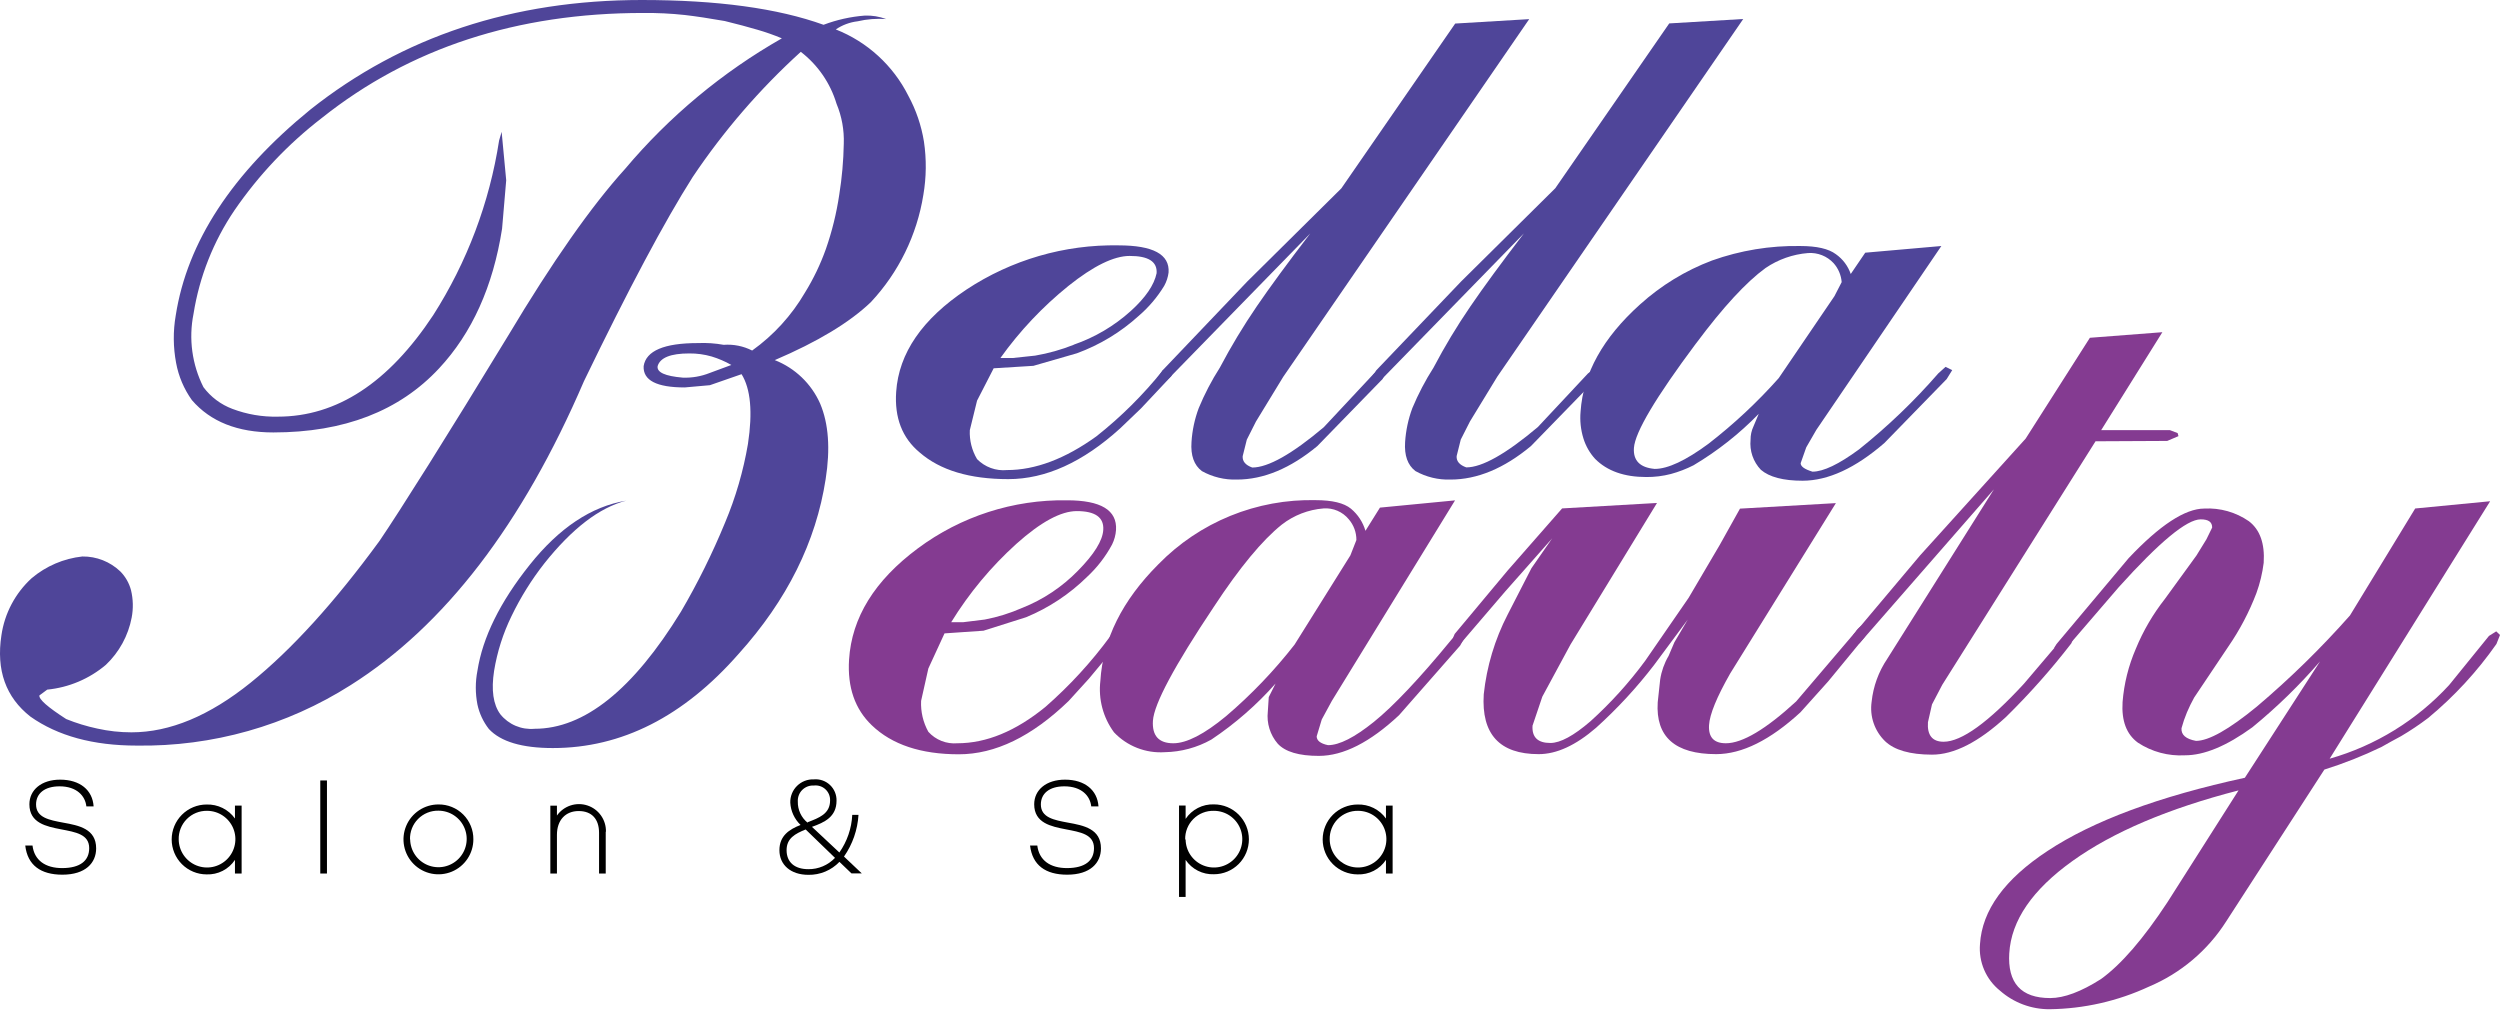
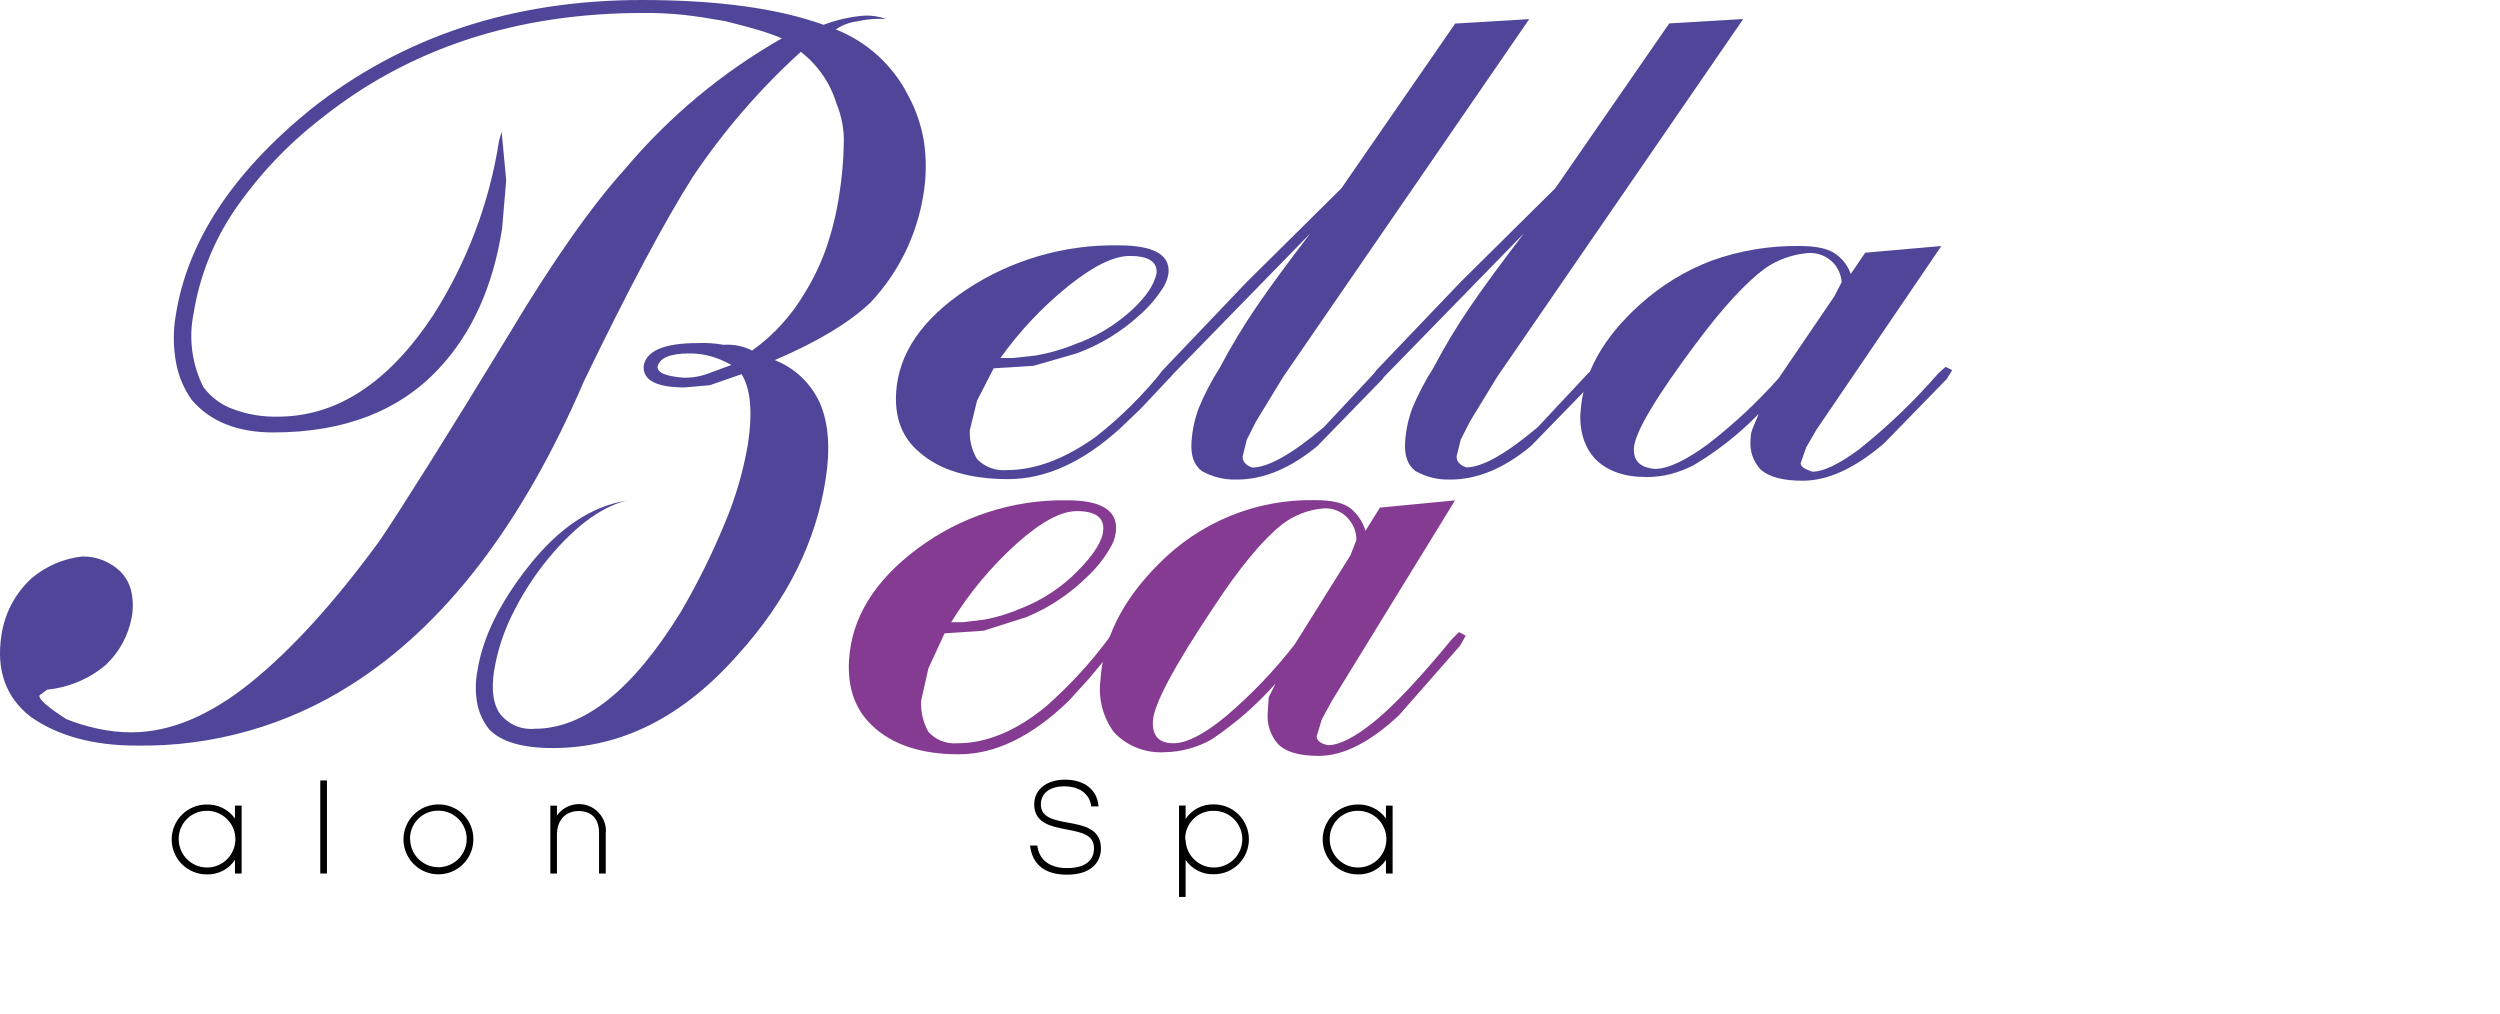
<svg xmlns="http://www.w3.org/2000/svg" width="276" height="112" viewBox="0 0 276 112" fill="none">
  <path d="M113.286 68.141L108.58 69.629L104.275 69.926L102.491 73.799L101.69 77.376C101.634 78.567 101.911 79.751 102.491 80.793C102.891 81.236 103.388 81.581 103.943 81.8C104.498 82.019 105.097 82.108 105.691 82.057C108.892 82.057 112.128 80.724 115.398 78.056C118.081 75.713 120.497 73.08 122.601 70.206L123.281 69.805L123.809 70.206L123.545 70.926L120.216 74.927L117.975 77.392C113.915 81.313 109.874 83.274 105.852 83.274C101.674 83.274 98.473 82.207 96.249 80.073C94.381 78.285 93.544 75.869 93.736 72.822C94.029 68.181 96.558 64.089 101.322 60.547C106.08 57.004 111.876 55.136 117.807 55.233C121.542 55.233 123.342 56.324 123.209 58.506C123.171 59.063 123.024 59.606 122.777 60.107C122.063 61.44 121.132 62.646 120.024 63.676C118.087 65.585 115.799 67.101 113.286 68.141ZM112.862 67.109C115.176 66.187 117.27 64.788 119.008 63.004C120.792 61.195 121.728 59.691 121.8 58.506C121.891 57.119 120.917 56.425 118.879 56.425C117.124 56.425 114.902 57.629 112.213 60.035C109.413 62.564 106.988 65.479 105.011 68.693H106.324L108.724 68.397C110.145 68.125 111.53 67.693 112.854 67.109H112.862Z" fill="#843B91" />
  <path d="M160.269 70.582L161.07 69.782L161.814 70.182L161.198 71.278L154.452 78.96C151.251 81.953 148.3 83.45 145.601 83.45C143.403 83.45 141.89 83.002 141.063 82.105C140.647 81.622 140.334 81.057 140.146 80.447C139.957 79.837 139.896 79.195 139.967 78.56C140.015 77.832 140.047 77.296 140.071 76.96L140.823 75.463C138.735 77.821 136.352 79.9 133.733 81.649C132.16 82.532 130.392 83.011 128.588 83.042C127.55 83.11 126.51 82.949 125.542 82.57C124.574 82.192 123.701 81.604 122.986 80.849C121.78 79.212 121.242 77.178 121.482 75.159C121.764 70.571 123.898 66.285 127.883 62.299C130.137 59.99 132.842 58.17 135.829 56.951C138.817 55.733 142.023 55.143 145.249 55.217C147.073 55.217 148.378 55.529 149.146 56.161C149.91 56.798 150.467 57.648 150.746 58.602L152.347 56.041L160.637 55.241L147.033 77.384L145.921 79.433L145.361 81.289C145.361 81.745 145.753 82.089 146.617 82.266C147.866 82.266 149.546 81.409 151.675 79.697C153.803 77.984 156.7 74.935 160.269 70.582ZM134.005 66.997C129.647 73.522 127.406 77.712 127.283 79.569C127.179 81.233 127.931 82.057 129.54 82.057C130.996 82.057 132.941 81.065 135.358 79.064C138.139 76.694 140.673 74.048 142.92 71.166L149.082 61.315L149.746 59.619C149.752 58.775 149.451 57.959 148.898 57.322C148.564 56.916 148.138 56.595 147.654 56.388C147.171 56.18 146.645 56.092 146.121 56.13C144.44 56.262 142.834 56.885 141.504 57.922C139.343 59.651 136.844 62.675 134.005 66.997Z" fill="#843B91" />
-   <path d="M182.612 73.414C180.693 75.914 178.55 78.233 176.21 80.344C173.961 82.288 171.856 83.257 169.872 83.257C165.551 83.257 163.529 81.053 163.806 76.647C164.133 73.574 165.028 70.589 166.447 67.844L169.072 62.73L171.368 59.425L166.167 65.307L161.301 70.989L160.621 71.389L160.213 70.885L160.597 69.989L166.423 63.011L172.457 56.129L182.932 55.528L173.377 71.165L170.272 76.911L169.192 80.112C169.112 81.392 169.768 82.024 171.16 82.024C172.257 82.024 173.737 81.224 175.594 79.624C177.82 77.612 179.839 75.381 181.619 72.966L186.421 66.004L189.862 60.154L192.095 56.153L202.682 55.544L191.014 74.35C189.534 76.951 188.75 78.855 188.678 80.056C188.598 81.392 189.214 82.056 190.534 82.056C192.359 82.056 194.946 80.517 198.296 77.439L204.81 69.797C205.109 69.329 205.558 68.977 206.083 68.796L206.387 69.293L205.883 70.301L201.834 75.222L198.769 78.639C195.424 81.712 192.324 83.251 189.47 83.257C184.924 83.257 182.772 81.35 183.012 77.535L183.284 75.022C183.424 74.102 183.739 73.216 184.212 72.413L184.852 70.909L186.333 68.396L182.612 73.414Z" fill="#843B91" />
-   <path d="M230.723 37.291L238.725 36.675L231.971 47.486H239.557L240.414 47.814L240.502 48.15L239.261 48.678L231.347 48.718L214.422 75.607L213.293 77.767L212.845 79.736C212.749 81.168 213.326 81.888 214.574 81.888C216.553 81.888 219.509 79.755 223.441 75.487L228.066 70.045L228.538 69.549L229.058 70.045L228.666 71.037C226.454 73.903 224.047 76.615 221.464 79.152C218.439 81.931 215.716 83.318 213.293 83.313C210.871 83.308 209.146 82.814 208.116 81.832C207.542 81.276 207.108 80.591 206.849 79.835C206.59 79.078 206.514 78.271 206.627 77.479C206.804 75.783 207.395 74.156 208.348 72.742L220.128 54.024L205.315 70.989L204.627 71.389L204.219 70.901L204.651 70.021L211.973 61.322L223.633 48.422L230.723 37.291Z" fill="#843B91" />
-   <path d="M259.435 67.949L266.637 56.137L274.912 55.337L257.194 83.761C262.257 82.32 266.821 79.507 270.382 75.631L274.784 70.205L275.584 69.701L276 70.101L275.608 71.094C273.471 74.146 270.933 76.897 268.062 79.272C267.106 79.996 266.109 80.664 265.077 81.273C264.325 81.673 263.604 82.073 262.916 82.465C260.878 83.449 258.77 84.284 256.61 84.962L245.775 101.719C243.732 104.93 240.759 107.442 237.252 108.921C233.81 110.521 230.068 111.372 226.273 111.418C224.259 111.43 222.311 110.7 220.799 109.369C220.039 108.759 219.439 107.972 219.054 107.076C218.669 106.18 218.51 105.203 218.591 104.232C218.82 100.497 221.304 97.07 226.041 93.949C231.077 90.62 238.341 87.925 247.832 85.866L256.138 73.014C253.857 75.652 251.354 78.088 248.656 80.296C245.818 82.361 243.337 83.391 241.214 83.385C239.38 83.489 237.563 83.001 236.028 81.993C234.764 81.065 234.203 79.592 234.332 77.504C234.492 75.476 234.987 73.488 235.796 71.622C236.604 69.653 237.682 67.806 238.997 66.132L242.486 61.331L243.59 59.538L244.223 58.242C244.223 57.642 243.838 57.337 242.958 57.337C241.422 57.337 238.407 59.832 233.915 64.82L227.994 71.702L227.305 72.102L226.793 71.502L227.041 71.102L234.996 61.627C238.442 57.978 241.23 56.151 243.358 56.145C245.105 56.054 246.833 56.544 248.272 57.538C249.499 58.471 250.046 60.002 249.912 62.131C249.771 63.27 249.503 64.389 249.112 65.468C248.314 67.566 247.266 69.559 245.991 71.406L242.238 77.007C241.943 77.54 241.676 78.088 241.438 78.648C241.199 79.218 240.998 79.804 240.837 80.4C240.789 81.126 241.323 81.59 242.438 81.793C243.841 81.793 246.076 80.534 249.144 78.016C252.812 74.912 256.251 71.547 259.435 67.949ZM221.824 105.2C221.616 108.529 223.123 110.191 226.345 110.186C227.882 110.186 229.749 109.487 231.947 108.089C234.171 106.488 236.618 103.661 239.285 99.606L247.135 87.259C239.384 89.259 233.281 91.852 228.826 95.037C224.371 98.222 222.037 101.623 221.824 105.24V105.2Z" fill="#843B91" />
  <path d="M91.152 52.896C90.085 59.831 86.884 66.26 81.549 72.182C75.467 79.117 68.628 82.585 61.031 82.585C57.632 82.585 55.28 81.884 53.972 80.481C53.352 79.686 52.919 78.761 52.708 77.776C52.469 76.547 52.469 75.283 52.708 74.055C53.284 70.363 55.205 66.468 58.47 62.371C61.735 58.274 65.288 55.908 69.129 55.273C66.168 56.041 63.154 58.354 60.086 62.211C58.679 64.007 57.469 65.949 56.477 68.005C55.543 69.917 54.893 71.955 54.549 74.055C54.221 76.175 54.445 77.776 55.237 78.856C55.687 79.414 56.268 79.853 56.928 80.132C57.589 80.411 58.308 80.523 59.022 80.457C64.496 80.457 69.879 76.151 75.171 67.541C77.022 64.38 78.651 61.093 80.044 57.706C81.217 54.915 82.066 51.999 82.573 49.015C83.107 45.494 82.872 42.925 81.869 41.309L78.372 42.525L75.595 42.773C72.49 42.773 70.978 41.989 71.058 40.42C71.324 38.724 73.325 37.876 77.059 37.876C78.008 37.835 78.958 37.9 79.892 38.068C80.979 37.987 82.066 38.206 83.037 38.7C85.412 37.001 87.4 34.819 88.871 32.298C89.806 30.783 90.579 29.174 91.176 27.496C91.858 25.542 92.354 23.527 92.656 21.479C92.953 19.625 93.119 17.753 93.153 15.877C93.208 14.361 92.935 12.852 92.352 11.451C91.668 9.176 90.289 7.172 88.407 5.722C83.885 9.828 79.878 14.469 76.475 19.542C73.376 24.423 69.374 31.935 64.472 42.077C57.664 57.906 49.08 69.09 38.72 75.631C31.665 80.119 23.449 82.442 15.089 82.313C10.287 82.313 6.377 81.246 3.357 79.112C0.636 76.978 -0.431 73.988 0.156 70.141C0.505 67.717 1.685 65.488 3.493 63.835C5.079 62.494 7.03 61.658 9.095 61.435C10.656 61.416 12.162 62.011 13.288 63.091C13.853 63.665 14.259 64.377 14.464 65.156C14.703 66.148 14.727 67.179 14.537 68.181C14.158 70.176 13.161 72.001 11.688 73.398C9.857 74.945 7.599 75.9 5.214 76.135L4.349 76.775C4.277 77.2 5.27 78.072 7.31 79.384C8.419 79.833 9.565 80.183 10.735 80.433C11.975 80.71 13.242 80.85 14.512 80.849C18.748 80.849 23.131 79.024 27.66 75.375C32.19 71.726 36.938 66.503 41.905 59.706C43.057 58.01 44.874 55.187 47.355 51.24C49.835 47.292 52.754 42.56 56.109 37.043C60.98 28.897 65.283 22.762 69.017 18.638C73.889 12.852 79.746 7.976 86.318 4.233C85.436 3.864 84.533 3.546 83.614 3.281C82.6 2.982 81.4 2.662 80.012 2.321C78.324 2.025 76.852 1.801 75.611 1.657C74.08 1.491 72.541 1.417 71.002 1.432C57.072 1.432 45.25 5.295 35.535 13.02C31.801 15.897 28.541 19.343 25.876 23.231C23.553 26.664 22.012 30.565 21.363 34.658C20.814 37.4 21.2 40.245 22.459 42.741C23.273 43.832 24.385 44.665 25.66 45.142C27.261 45.748 28.965 46.039 30.677 45.998C37.175 45.998 42.892 42.264 47.827 34.795C51.563 28.94 54.041 22.372 55.101 15.509L55.381 14.556L55.885 19.902L55.429 25.248C54.431 31.628 52.111 36.771 48.467 40.676C44.081 45.382 37.986 47.737 30.181 47.742C26.233 47.742 23.235 46.553 21.186 44.173C20.311 42.95 19.715 41.548 19.442 40.068C19.115 38.335 19.101 36.557 19.402 34.819C20.666 26.715 25.623 19.139 34.27 12.092C44.439 4.031 56.632 0 70.85 0C79.167 0 85.857 0.912 90.92 2.737C92.382 2.183 93.915 1.841 95.473 1.721C96.278 1.691 97.08 1.822 97.834 2.105C96.774 2.028 95.708 2.111 94.673 2.353C93.813 2.455 92.989 2.763 92.272 3.249C95.748 4.621 98.597 7.225 100.275 10.563C101.133 12.142 101.717 13.855 102.003 15.629C102.293 17.58 102.271 19.566 101.939 21.511C101.231 25.947 99.213 30.072 96.145 33.354C93.803 35.6 90.266 37.734 85.534 39.756C87.771 40.634 89.571 42.36 90.544 44.558C91.477 46.766 91.68 49.546 91.152 52.896ZM72.602 40.42C72.498 41.1 73.403 41.525 75.395 41.693C76.401 41.727 77.404 41.552 78.34 41.181L80.741 40.292C80.052 39.9 79.322 39.586 78.564 39.356C77.763 39.125 76.933 39.012 76.099 39.02C74.04 39.02 72.874 39.487 72.602 40.42Z" fill="#4F4599" />
  <path d="M118.888 39.003L114.086 40.388L109.701 40.66L107.868 44.229L107.068 47.486C107.015 48.608 107.293 49.722 107.868 50.687C108.294 51.123 108.812 51.457 109.384 51.666C109.956 51.876 110.567 51.954 111.173 51.895C114.305 51.895 117.594 50.655 121.04 48.174C123.751 46.031 126.21 43.588 128.371 40.892L129.059 40.492L129.571 40.892L129.315 41.524L125.954 45.101L123.665 47.294C119.552 51.028 115.436 52.896 111.317 52.896C107.049 52.896 103.787 51.914 101.53 49.951C99.605 48.35 98.74 46.118 98.938 43.253C99.231 38.985 101.813 35.226 106.684 31.977C111.662 28.685 117.522 26.98 123.489 27.088C127.304 27.088 129.144 28.085 129.011 30.081C128.946 30.598 128.783 31.098 128.531 31.553C127.777 32.796 126.832 33.911 125.73 34.858C123.739 36.67 121.416 38.078 118.888 39.003ZM118.52 38.059C120.853 37.257 123.001 35.991 124.834 34.338C126.466 32.86 127.418 31.468 127.69 30.161C127.776 28.886 126.783 28.251 124.714 28.256C122.969 28.256 120.718 29.358 117.959 31.561C115.105 33.862 112.577 36.541 110.445 39.524H111.806L114.286 39.26C115.746 39.01 117.176 38.607 118.552 38.059H118.52Z" fill="#4F4599" />
  <path d="M152.723 40.508L153.076 40.956L152.635 41.844L145.433 49.247C142.456 51.711 139.495 52.944 136.551 52.944C135.201 52.989 133.865 52.665 132.685 52.008C131.821 51.351 131.437 50.279 131.541 48.806C131.62 47.523 131.89 46.258 132.341 45.053C132.984 43.499 133.763 42.005 134.67 40.588C135.898 38.259 137.258 36.001 138.743 33.826C140.2 31.692 142.171 29.006 144.657 25.767L129.132 41.684L128.556 42.133L127.756 41.772L128.356 40.876L137.679 31.097L148.082 20.798L160.654 2.6L168.824 2.112L141.672 41.596L138.655 46.542L137.647 48.542L137.191 50.367C137.153 50.932 137.505 51.349 138.247 51.615C139.992 51.615 142.632 50.135 146.145 47.166L151.699 41.22L152.723 40.508Z" fill="#4F4599" />
  <path d="M176.313 40.508L176.657 40.956L176.217 41.845L169.015 49.247C166.049 51.712 163.088 52.944 160.132 52.944C158.783 52.989 157.447 52.665 156.267 52.008C155.403 51.352 155.027 50.279 155.123 48.807C155.206 47.524 155.475 46.259 155.923 45.054C156.572 43.501 157.354 42.007 158.26 40.588C159.485 38.257 160.845 35.999 162.333 33.826C163.789 31.692 165.758 29.006 168.239 25.768L152.722 41.685L152.146 42.133L151.346 41.773L151.946 40.877L161.301 31.081L171.704 20.782L184.284 2.585L192.454 2.097L165.302 41.581L162.285 46.526L161.269 48.527L160.813 50.351C160.773 50.919 161.133 51.336 161.877 51.6C163.621 51.6 166.254 50.117 169.775 47.15L175.321 41.221L176.313 40.508Z" fill="#4F4599" />
  <path d="M213.989 41.221L214.789 40.501L215.525 40.861L214.917 41.845L208.035 48.911C204.834 51.68 201.825 53.067 199.008 53.072C196.863 53.072 195.327 52.664 194.399 51.864C193.982 51.426 193.664 50.904 193.468 50.332C193.272 49.76 193.202 49.153 193.262 48.551C193.256 48.042 193.365 47.539 193.582 47.078L194.166 45.686C192.026 47.888 189.604 49.798 186.964 51.368C186.167 51.772 185.33 52.094 184.468 52.328C183.579 52.559 182.664 52.672 181.747 52.664C179.309 52.664 177.425 51.995 176.097 50.656C175.506 50.008 175.066 49.237 174.809 48.399C174.511 47.437 174.405 46.425 174.497 45.422C174.785 41.223 176.969 37.289 181.05 33.618C183.374 31.516 186.073 29.868 189.005 28.761C192.131 27.645 195.433 27.102 198.752 27.16C200.568 27.16 201.881 27.465 202.673 28.057C203.441 28.595 204.018 29.362 204.322 30.249L205.922 27.897L214.325 27.16L200.52 47.463L199.408 49.391L198.792 51.136C198.792 51.488 199.2 51.8 200.096 52.072C201.297 52.072 203.009 51.253 205.234 49.615C208.4 47.088 211.33 44.278 213.989 41.221ZM187.244 37.908C182.795 43.867 180.509 47.713 180.386 49.447C180.29 50.848 181.05 51.624 182.683 51.768C184.129 51.768 186.103 50.845 188.605 48.999C191.411 46.828 194.01 44.401 196.367 41.749L202.521 32.698L203.321 31.146C203.26 30.368 202.945 29.631 202.425 29.049C202.069 28.665 201.63 28.365 201.143 28.173C200.655 27.98 200.131 27.9 199.608 27.937C197.925 28.072 196.306 28.643 194.911 29.593C192.777 31.146 190.221 33.92 187.244 37.916V37.908Z" fill="#4F4599" />
-   <path d="M2.789 93.349H3.589C3.781 94.949 4.982 95.853 6.91 95.837C8.839 95.821 9.847 95.037 9.847 93.636C9.847 92.092 8.335 91.868 6.734 91.556C5.134 91.244 3.245 90.876 3.245 88.795C3.245 87.195 4.59 86.074 6.638 86.074C8.831 86.074 10.223 87.227 10.335 89.027H9.535C9.415 87.883 8.487 86.811 6.574 86.811C4.91 86.811 3.981 87.611 3.981 88.811C3.981 90.267 5.438 90.532 6.974 90.82C8.727 91.132 10.615 91.508 10.615 93.66C10.615 95.261 9.447 96.565 6.886 96.565C4.494 96.565 3.037 95.517 2.789 93.349Z" fill="black" />
  <path d="M25.939 94.932C25.599 95.445 25.132 95.862 24.584 96.142C24.036 96.422 23.425 96.557 22.81 96.533C21.787 96.533 20.806 96.126 20.083 95.403C19.36 94.68 18.953 93.698 18.953 92.675C18.953 91.652 19.36 90.671 20.083 89.948C20.806 89.225 21.787 88.818 22.81 88.818C23.419 88.799 24.022 88.93 24.568 89.199C25.114 89.469 25.585 89.868 25.939 90.363V88.938H26.675V96.437H25.939V94.932ZM19.729 92.675C19.736 93.293 19.924 93.895 20.272 94.405C20.62 94.915 21.111 95.311 21.683 95.543C22.255 95.775 22.883 95.833 23.488 95.708C24.093 95.584 24.648 95.284 25.082 94.845C25.516 94.406 25.811 93.848 25.929 93.242C26.047 92.636 25.984 92.009 25.746 91.439C25.508 90.869 25.107 90.382 24.593 90.04C24.079 89.697 23.476 89.514 22.858 89.514C22.443 89.508 22.03 89.585 21.646 89.742C21.261 89.899 20.912 90.132 20.62 90.428C20.327 90.723 20.098 91.074 19.945 91.46C19.792 91.847 19.718 92.26 19.729 92.675Z" fill="black" />
  <path d="M35.359 96.437V86.162H36.096V96.437H35.359Z" fill="black" />
  <path d="M52.259 92.66C52.261 93.424 52.036 94.17 51.612 94.806C51.189 95.441 50.587 95.937 49.882 96.23C49.177 96.523 48.401 96.6 47.652 96.451C46.903 96.303 46.215 95.935 45.675 95.395C45.135 94.855 44.767 94.167 44.619 93.418C44.47 92.669 44.547 91.893 44.84 91.188C45.133 90.483 45.629 89.881 46.264 89.457C46.9 89.034 47.647 88.809 48.41 88.811C48.917 88.805 49.42 88.901 49.889 89.093C50.359 89.284 50.785 89.568 51.144 89.926C51.502 90.285 51.786 90.711 51.977 91.181C52.169 91.65 52.265 92.153 52.259 92.66ZM45.281 92.66C45.289 93.275 45.479 93.874 45.826 94.382C46.173 94.89 46.663 95.284 47.233 95.514C47.804 95.744 48.43 95.801 49.032 95.677C49.635 95.552 50.187 95.253 50.62 94.816C51.053 94.378 51.347 93.823 51.465 93.219C51.583 92.615 51.52 91.99 51.284 91.422C51.048 90.854 50.649 90.368 50.138 90.026C49.626 89.684 49.025 89.501 48.41 89.499C47.992 89.49 47.576 89.566 47.189 89.723C46.801 89.88 46.449 90.115 46.155 90.412C45.861 90.709 45.63 91.063 45.477 91.452C45.324 91.841 45.252 92.258 45.265 92.676L45.281 92.66Z" fill="black" />
  <path d="M66.872 91.836V96.437H66.135V91.94C66.135 90.427 65.335 89.539 63.887 89.539C62.438 89.539 61.486 90.531 61.486 92.164V96.437H60.758V88.947H61.486V90.035C61.853 89.515 62.377 89.126 62.982 88.925C63.586 88.724 64.239 88.723 64.844 88.921C65.45 89.119 65.976 89.505 66.345 90.025C66.714 90.543 66.907 91.167 66.896 91.804L66.872 91.836Z" fill="black" />
-   <path d="M92.673 95.149C92.232 95.611 91.7 95.977 91.11 96.224C90.521 96.47 89.887 96.592 89.248 96.581C87.271 96.581 86.047 95.461 86.047 93.86C86.047 92.26 87.151 91.556 88.384 91.076C87.708 90.43 87.302 89.552 87.247 88.619C87.237 88.276 87.298 87.934 87.425 87.615C87.552 87.296 87.744 87.007 87.988 86.766C88.232 86.524 88.523 86.335 88.843 86.21C89.163 86.086 89.505 86.029 89.848 86.042C90.171 86.014 90.497 86.054 90.803 86.16C91.11 86.266 91.39 86.436 91.627 86.658C91.863 86.88 92.05 87.15 92.175 87.449C92.3 87.748 92.361 88.07 92.353 88.395C92.353 90.187 91.016 90.795 89.64 91.284L92.665 94.116C93.523 92.894 94.017 91.454 94.089 89.963H94.778C94.677 91.615 94.123 93.207 93.177 94.564L95.138 96.421H94.001L92.673 95.149ZM88.944 91.572C87.791 92.044 86.839 92.54 86.839 93.86C86.839 95.181 87.719 95.957 89.24 95.957C89.79 95.963 90.336 95.855 90.842 95.64C91.349 95.425 91.806 95.108 92.185 94.709L88.944 91.572ZM89.168 90.771C90.432 90.291 91.641 89.843 91.641 88.371C91.649 88.139 91.608 87.909 91.519 87.695C91.429 87.481 91.295 87.29 91.125 87.133C90.954 86.976 90.752 86.858 90.531 86.787C90.311 86.716 90.078 86.694 89.848 86.722C89.612 86.708 89.376 86.744 89.155 86.828C88.934 86.912 88.734 87.042 88.566 87.209C88.399 87.376 88.269 87.577 88.186 87.798C88.102 88.019 88.066 88.255 88.079 88.491C88.068 88.939 88.16 89.384 88.349 89.79C88.538 90.197 88.818 90.555 89.168 90.835V90.771Z" fill="black" />
  <path d="M113.719 93.349H114.519C114.711 94.949 115.911 95.853 117.84 95.837C119.769 95.821 120.777 95.037 120.777 93.636C120.777 92.092 119.264 91.868 117.664 91.556C116.063 91.244 114.175 90.876 114.175 88.795C114.175 87.195 115.519 86.074 117.576 86.074C119.761 86.074 121.153 87.227 121.273 89.027H120.473C120.353 87.883 119.425 86.811 117.504 86.811C115.839 86.811 114.911 87.611 114.911 88.811C114.911 90.267 116.368 90.532 117.912 90.82C119.657 91.132 121.545 91.508 121.545 93.66C121.545 95.261 120.377 96.565 117.816 96.565C115.423 96.565 113.975 95.517 113.719 93.349Z" fill="black" />
  <path d="M130.892 94.933V99.022H130.164V88.931H130.892V90.404C131.234 89.892 131.701 89.477 132.249 89.197C132.796 88.917 133.406 88.781 134.021 88.803C135.044 88.803 136.025 89.21 136.749 89.933C137.472 90.656 137.878 91.637 137.878 92.66C137.878 93.683 137.472 94.664 136.749 95.388C136.025 96.111 135.044 96.517 134.021 96.517C133.408 96.541 132.799 96.408 132.251 96.131C131.704 95.854 131.236 95.441 130.892 94.933ZM130.892 92.676C130.899 93.294 131.087 93.895 131.435 94.406C131.783 94.916 132.274 95.312 132.846 95.544C133.418 95.776 134.046 95.834 134.651 95.709C135.256 95.585 135.81 95.284 136.245 94.846C136.679 94.407 136.974 93.849 137.092 93.243C137.21 92.637 137.147 92.01 136.909 91.44C136.671 90.87 136.27 90.383 135.756 90.04C135.242 89.698 134.639 89.515 134.021 89.515C133.602 89.502 133.184 89.575 132.794 89.729C132.403 89.883 132.049 90.115 131.751 90.411C131.454 90.707 131.22 91.06 131.064 91.45C130.908 91.839 130.833 92.257 130.844 92.676H130.892Z" fill="black" />
  <path d="M153.01 94.932C152.669 95.445 152.202 95.861 151.654 96.141C151.106 96.421 150.496 96.556 149.881 96.533C148.858 96.533 147.877 96.126 147.153 95.403C146.43 94.68 146.023 93.698 146.023 92.675C146.023 91.652 146.43 90.671 147.153 89.948C147.877 89.225 148.858 88.818 149.881 88.818C150.489 88.799 151.093 88.93 151.638 89.199C152.184 89.469 152.655 89.868 153.01 90.363V88.938H153.746V96.437H153.01V94.932ZM146.8 92.675C146.806 93.293 146.995 93.895 147.342 94.405C147.69 94.915 148.181 95.311 148.753 95.543C149.326 95.775 149.954 95.833 150.558 95.708C151.163 95.584 151.718 95.284 152.152 94.845C152.587 94.406 152.881 93.848 153 93.242C153.118 92.636 153.054 92.009 152.816 91.439C152.578 90.869 152.177 90.382 151.664 90.04C151.15 89.697 150.546 89.514 149.929 89.514C149.513 89.507 149.1 89.583 148.715 89.74C148.329 89.897 147.98 90.129 147.687 90.425C147.395 90.721 147.165 91.072 147.013 91.459C146.86 91.846 146.788 92.26 146.8 92.675Z" fill="black" />
</svg>